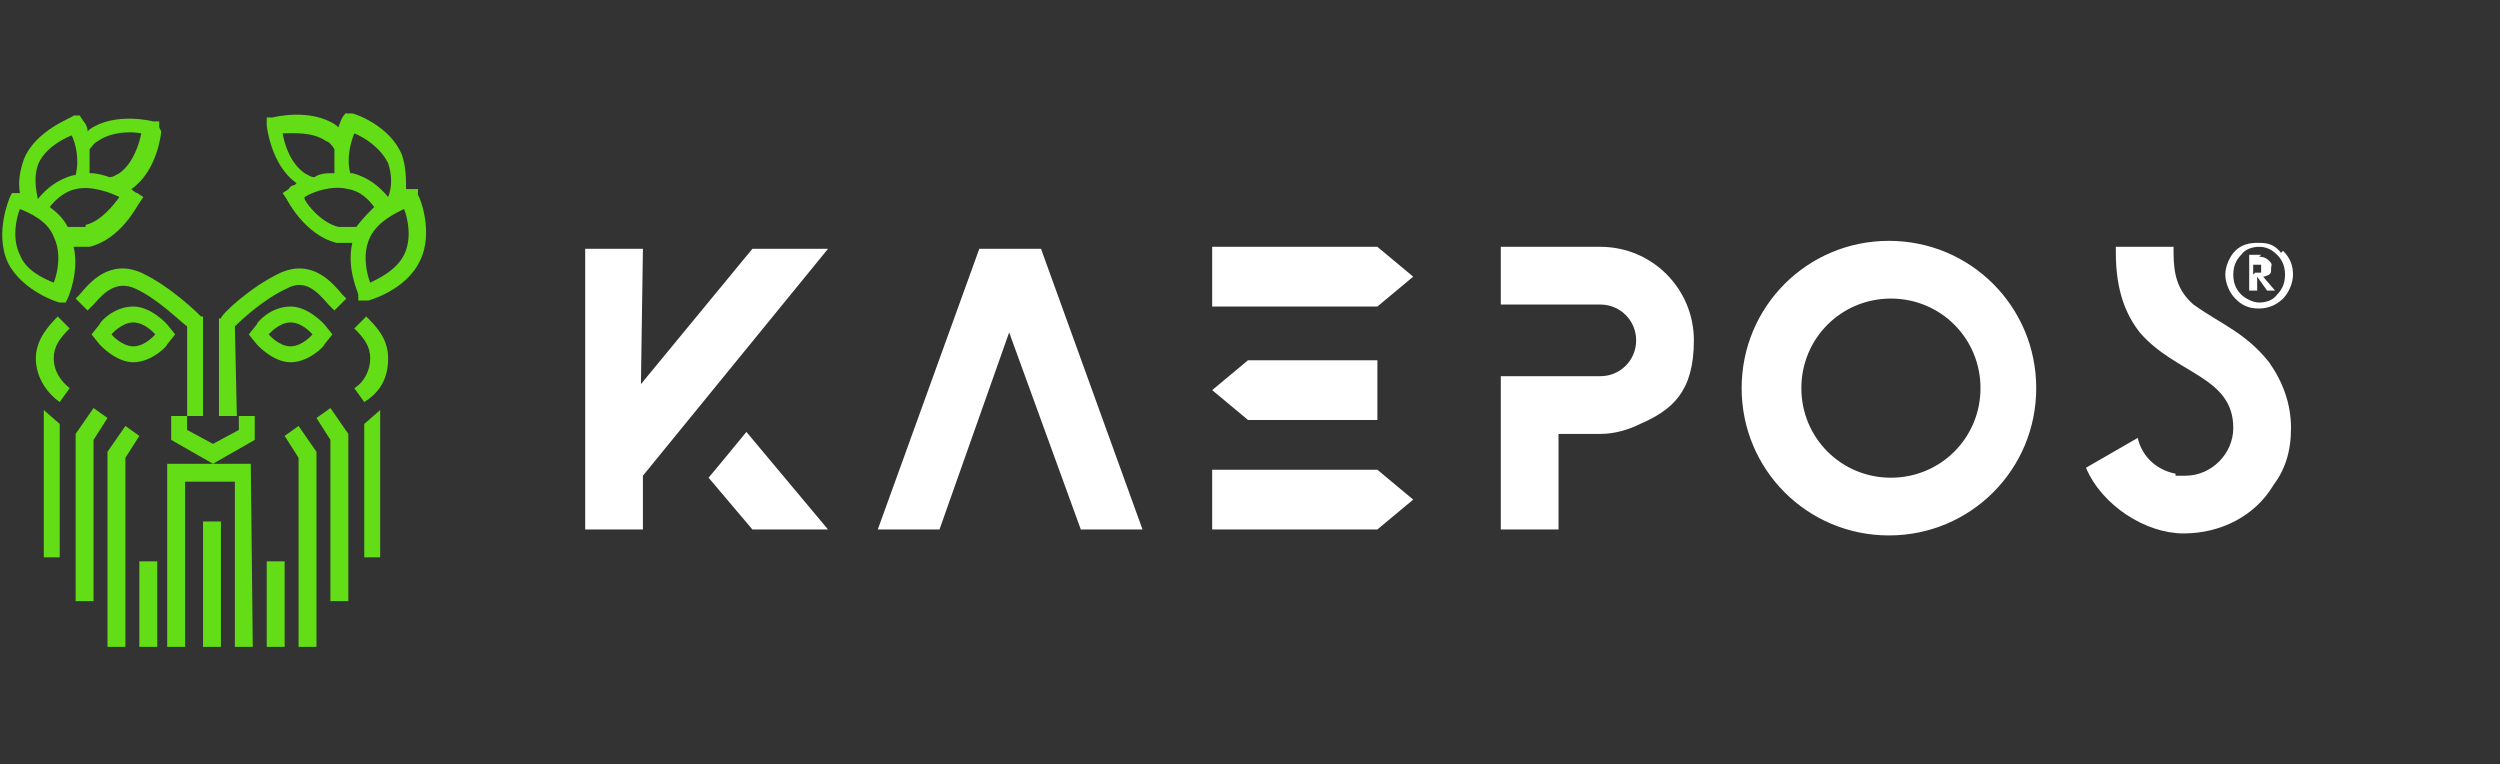
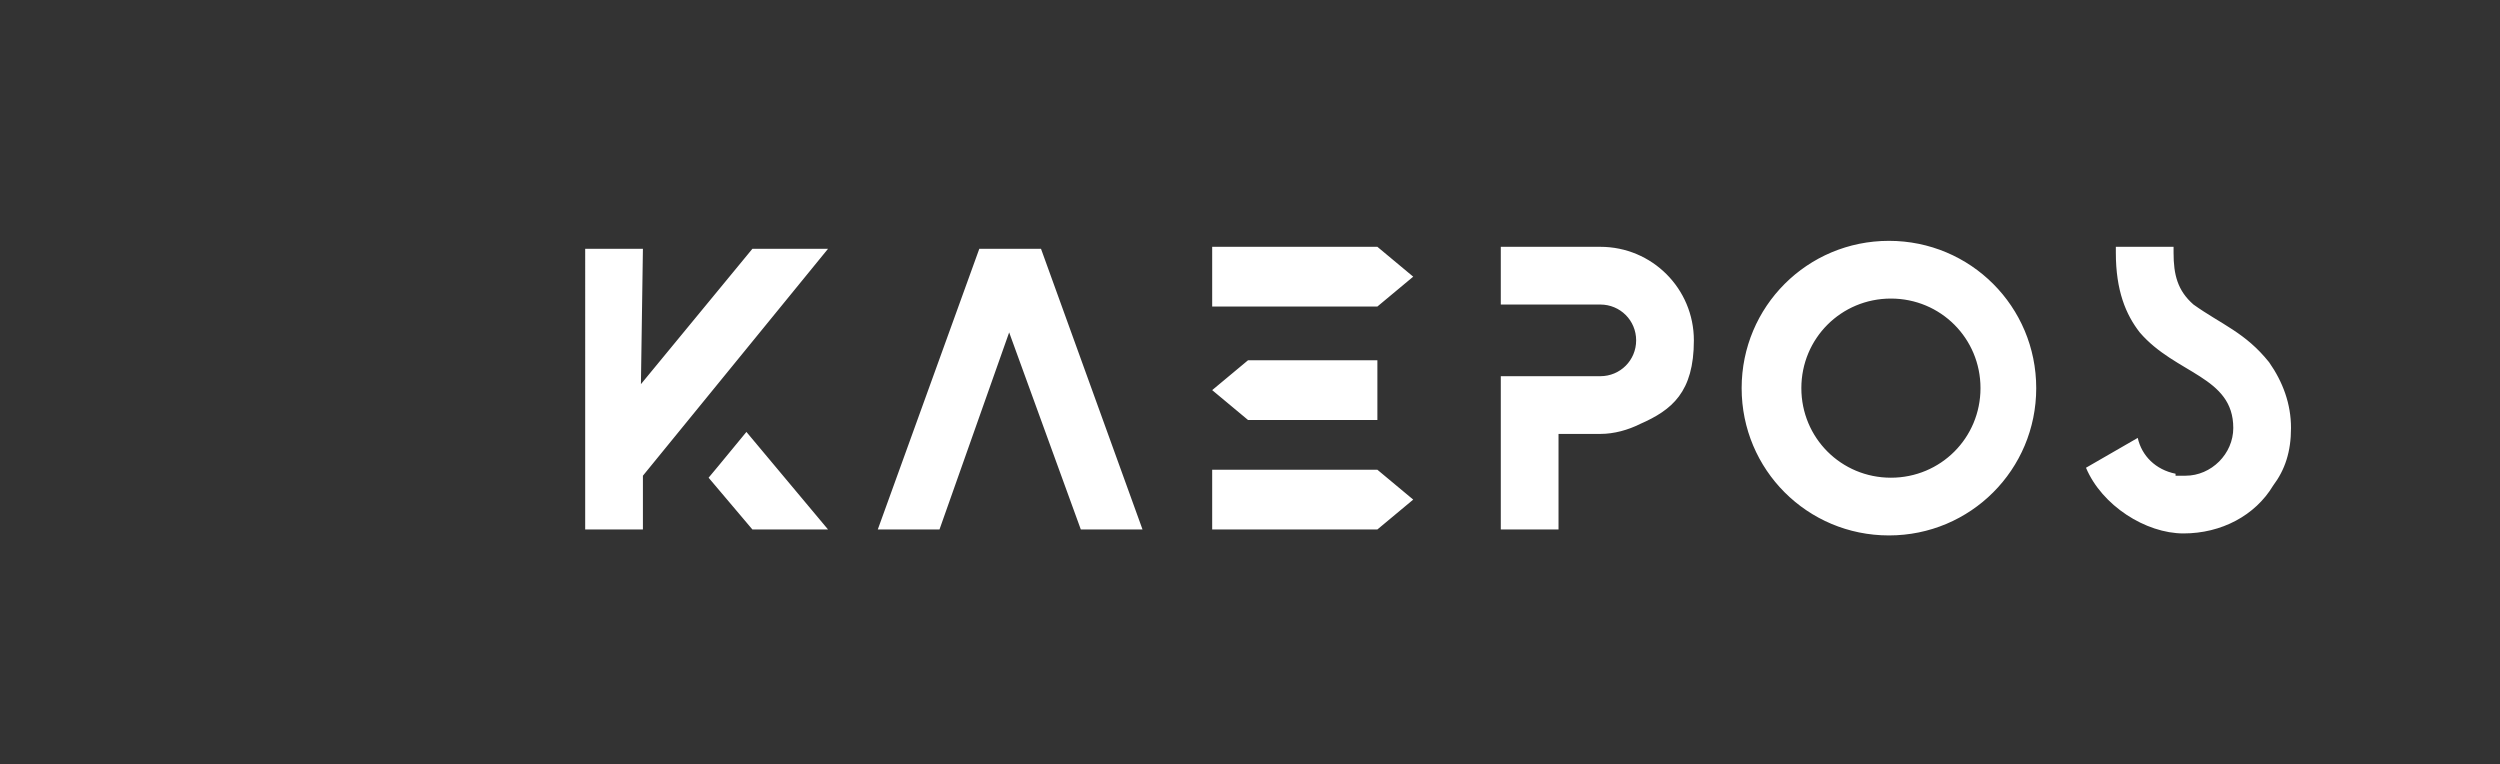
<svg xmlns="http://www.w3.org/2000/svg" version="1.1" id="Ebene_1" x="0px" y="0px" viewBox="0 0 125.6 38.4" style="enable-background:new 0 0 125.6 38.4;" xml:space="preserve">
  <rect x="0" y="0" width="125.6" height="38.4" fill="#333333" stroke="none" />
  <style type="text/css">
	.st0{fill:#FFFFFF;}
	.st1{fill:#63DD15;}
</style>
  <g>
    <g id="Ebene_1_00000046322710159646218070000012662427577938578827_">
      <g>
        <path class="st0" d="M32.2,19.3l5.6-6.8h3.8l-9.3,11.4v2.7h-2.9V12.5h2.9L32.2,19.3L32.2,19.3z M37.5,21.7l-1.4,1.7L35.6,24     l2.2,2.6h3.8L37.5,21.7L37.5,21.7z M47.2,26.6h-3.1l5.1-14.1h3.1l5.1,14.1h-3.1l-3.6-9.9L47.2,26.6L47.2,26.6z M80.4,18.9     c1,0,1.8-0.8,1.8-1.8s-0.8-1.8-1.8-1.8h-5v-2.9h5c2.6,0,4.7,2.1,4.7,4.7s-1.1,3.5-2.7,4.2c-0.6,0.3-1.3,0.5-2,0.5h-2.1v4.8h-2.9     v-7.7C75.4,18.9,80.4,18.9,80.4,18.9z M102.3,19.5c0,4.1-3.3,7.4-7.4,7.4s-7.4-3.3-7.4-7.4s3.3-7.4,7.4-7.4     S102.3,15.4,102.3,19.5 M95,24c2.5,0,4.5-2,4.5-4.5S97.5,15,95,15s-4.5,2-4.5,4.5S92.5,24,95,24 M109.3,23.9c0.2,0,0.3,0,0.5,0     c1.3,0,2.4-1.1,2.4-2.4c0-2.6-2.9-2.7-4.7-4.8c-0.7-0.9-1.2-2.1-1.2-4v-0.3h2.9v0.3c0,1.1,0.2,1.9,1,2.6c1.4,1,2.6,1.4,3.8,2.9     c0.7,1,1.1,2.1,1.1,3.3s-0.3,2.1-0.9,2.9c-0.9,1.5-2.6,2.4-4.5,2.4s-4.1-1.4-4.9-3.3l2.6-1.5c0.2,0.9,0.9,1.6,1.9,1.8 M60.9,26.6     h8.3l1.8-1.5l-1.8-1.5h-8.3v2.9V26.6z M60.9,15.4h8.3l1.8-1.5l-1.8-1.5h-8.3v2.9V15.4z M69.2,18.1h-6.5l-1.8,1.5l1.8,1.5h6.5     v-2.9V18.1z" />
-         <path class="st0" d="M114.7,12.6c0.4,0.4,0.5,0.8,0.5,1.2s-0.2,0.9-0.5,1.2c-0.2,0.2-0.6,0.5-1.2,0.5s-0.9-0.2-1.2-0.5     c-0.3-0.3-0.5-0.8-0.5-1.2s0.2-0.9,0.5-1.2s0.7-0.4,1.1-0.4s0.8,0,1.2,0.5L114.7,12.6z M112.6,12.8c-0.2,0.2-0.4,0.5-0.4,1     s0.2,0.8,0.4,1c0.2,0.2,0.6,0.4,0.9,0.4s0.7-0.1,0.9-0.4c0.2-0.2,0.4-0.5,0.4-1s-0.2-0.8-0.4-1c-0.3-0.3-0.6-0.4-0.9-0.4     S112.8,12.5,112.6,12.8z M113.5,12.9c0.1,0,0.3,0,0.5,0.2s0.1,0.2,0.1,0.4s0,0.2-0.1,0.3c0,0-0.2,0.1-0.3,0.1l0.6,0.7h-0.4     l-0.5-0.7v0.7H113v-1.8h0.6L113.5,12.9z M113.3,13.7L113.3,13.7c0.2,0,0.3,0,0.3,0s0-0.1,0-0.2v-0.2h-0.2h-0.2v0.5L113.3,13.7z" />
-         <path class="st1" d="M8,6.4V6.1H7.7c0,0-1.9-0.5-3.2,0.4c0,0,0,0-0.1,0.1l0,0c0-0.3-0.2-0.5-0.2-0.5L4,5.8H3.7     c0,0.1-1.9,0.7-2.5,2.2C1,8.6,0.9,9.1,1,9.7l0,0H0.9H0.6L0.5,9.9c0,0-0.8,1.8-0.1,3.3c0.7,1.4,2.5,2,2.6,2h0.3L3.4,15     c0,0,0.6-1.3,0.3-2.6c0,0,0,0,0.1,0c0.2,0,0.5,0,0.7,0C6.1,12,6.9,10.3,7,10.2l0.2-0.3L6.9,9.7c0,0-0.1,0-0.3-0.2     c1.3-0.9,1.5-2.8,1.5-2.9 M1.9,8.3C2.2,7.5,3.1,7,3.6,6.8C3.8,7.2,4,8,3.8,8.8c0,0,0,0-0.1,0C2.9,9,2.3,9.5,1.9,10l0,0     C1.8,9.5,1.7,8.9,1.9,8.3 M1.3,9.8c0,0,0,0-0.1,0C1.2,9.8,1.2,9.8,1.3,9.8 M2.7,14.2C2.2,14,1.3,13.6,1,12.8     C0.6,12,0.8,11,1,10.5c0.5,0.2,1.4,0.6,1.7,1.4C3.1,12.7,2.9,13.7,2.7,14.2 M4.3,11.4c-0.3,0-0.6,0-0.9,0c-0.2-0.4-0.5-0.7-0.9-1     C2.8,10,3.3,9.6,3.8,9.5C4.6,9.3,5.6,9.7,6,9.9c-0.3,0.4-0.9,1.2-1.7,1.4 M4.5,8.7c0-0.4,0-0.9,0-1.2l0,0     c0.1-0.1,0.2-0.3,0.4-0.4c0.7-0.5,1.7-0.5,2.2-0.4C7,7.2,6.7,8.2,6,8.7C5.8,8.8,5.7,8.9,5.5,8.9C5.2,8.8,4.9,8.7,4.5,8.7      M14.8,9.3L14.8,9.3c-0.2,0-0.3,0.2-0.3,0.2l-0.3,0.2l0.2,0.3c0,0,0.9,1.8,2.5,2.2c0.2,0,0.5,0,0.7,0s0,0,0.1,0     c-0.3,1.3,0.3,2.5,0.3,2.6v0.3c0.1,0,0.5,0,0.5,0s1.9-0.5,2.6-2c0.7-1.4,0-3.2-0.1-3.3V9.5c-0.1,0-0.5,0-0.5,0s0,0-0.1,0l0,0     c0-0.5,0-1.1-0.2-1.7c-0.6-1.5-2.4-2.1-2.5-2.1h-0.3c0-0.1-0.2,0.2-0.2,0.2S17.1,6.1,17,6.4l0,0c0,0,0,0-0.1-0.1     c-1.3-0.9-3.2-0.4-3.2-0.4h-0.3v0.4c0,0,0.2,2,1.5,2.9 M19.5,9.9L19.5,9.9c-0.4-0.5-1-1-1.8-1.2c0,0,0,0-0.1,0     c-0.2-0.7,0-1.5,0.2-2c0.5,0.2,1.3,0.7,1.7,1.5C19.7,8.8,19.7,9.4,19.5,9.9 M20.1,9.7c0,0,0,0-0.1,0C20,9.7,20,9.7,20.1,9.7      M18.6,11.9c0.4-0.8,1.3-1.2,1.7-1.4c0.2,0.5,0.4,1.5,0,2.3S19,14,18.6,14.2C18.4,13.7,18.2,12.7,18.6,11.9 M15.3,9.9     c0.5-0.3,1.4-0.6,2.2-0.4c0.6,0.1,1,0.5,1.3,0.9c-0.3,0.3-0.6,0.6-0.9,1c-0.3,0-0.6,0-0.9,0c-0.8-0.2-1.5-1-1.7-1.4 M15.8,8.9     c-0.2,0-0.3-0.1-0.5-0.2c-0.7-0.5-1-1.4-1.1-2c0.5,0,1.5-0.1,2.2,0.4c0.1,0,0.3,0.2,0.4,0.4l0,0c0,0.4,0,0.8,0,1.2     C16.4,8.7,16.1,8.7,15.8,8.9 M3,28H2.2v-7.4L3,21.3V28z M18.3,21.3l0.8-0.7V28h-0.8V21.3z M7.9,32.5H7v-4.3h0.9V32.5z M14.3,32.5     h-0.9v-4.3h0.9V32.5z M6.7,16.2c0.6,0,1.1,0.6,1.1,0.6s-0.5,0.6-1.1,0.6s-1.1-0.6-1.1-0.6S6.1,16.2,6.7,16.2 M6.7,15.4     c-1,0-1.7,0.8-1.7,0.9l-0.4,0.5L5,17.3c0,0,0.8,0.9,1.7,0.9s1.7-0.8,1.7-0.9l0.4-0.5l-0.4-0.5C8.4,16.3,7.6,15.4,6.7,15.4      M10.7,23.3l-2.1-1.2v-1.2h0.8v0.7l1.3,0.7l1.3-0.7v-0.7h0.8v1.2C12.8,22.1,10.7,23.3,10.7,23.3z M4.7,30.2H3.8v-8.4l0.9-1.3     L5.4,21l-0.7,1.1C4.7,22.1,4.7,30.2,4.7,30.2z M6.3,32.5H5.4v-9.8l0.9-1.3L7,21.9L6.3,23C6.3,23,6.3,32.5,6.3,32.5z M12.7,32.5     h-0.9v-8.3H9.3v8.3H8.4v-9.2h4.2L12.7,32.5L12.7,32.5z M17.5,30.2h-0.9v-8.1L15.9,21l0.7-0.5l0.9,1.3     C17.5,21.8,17.5,30.2,17.5,30.2z M15.9,32.5H15V23l-0.7-1.1l0.7-0.5l0.9,1.3V32.5z M18.3,20.2l-0.5-0.7c0.5-0.3,0.8-0.9,0.8-1.5     s-0.3-1-0.8-1.5l0.6-0.6c0.5,0.5,1.1,1.1,1.1,2.1S19.1,19.7,18.3,20.2 M10.3,20.9H9.4v-4.5C9,16.1,7.9,15,6.8,14.5     c-0.9-0.4-1.5,0.1-2.1,0.8c-0.1,0.1-0.2,0.2-0.3,0.3L3.8,15c0,0,0.1-0.1,0.2-0.2c0.5-0.6,1.5-1.8,3.1-1.1c1.5,0.7,2.9,2.1,3,2.2     h0.1v5H10.3z M3,20.2c-0.7-0.5-1.2-1.3-1.2-2.2s0.6-1.6,1.1-2.1l0.6,0.6C3,17,2.7,17.4,2.7,18s0.3,1.1,0.8,1.5     C3.5,19.5,3,20.2,3,20.2z M11.1,32.5h-0.9v-6.3h0.9V32.5z M14.6,16.2c0.6,0,1.1,0.6,1.1,0.6s-0.5,0.6-1.1,0.6s-1.1-0.6-1.1-0.6     S14,16.2,14.6,16.2 M14.6,15.4c-1,0-1.7,0.8-1.7,0.9l-0.4,0.5l0.4,0.5c0,0,0.8,0.9,1.7,0.9s1.7-0.8,1.7-0.9l0.4-0.5l-0.4-0.5     C16.3,16.3,15.5,15.4,14.6,15.4 M11.9,20.9H11V16h0.1c0-0.2,1.5-1.6,3-2.3c1.6-0.7,2.6,0.5,3.1,1.1l0.2,0.2l-0.6,0.6     c0,0-0.2-0.2-0.3-0.3c-0.6-0.7-1.2-1.3-2.1-0.8c-1.1,0.5-2.2,1.5-2.6,1.9L11.9,20.9L11.9,20.9z" />
      </g>
    </g>
  </g>
</svg>